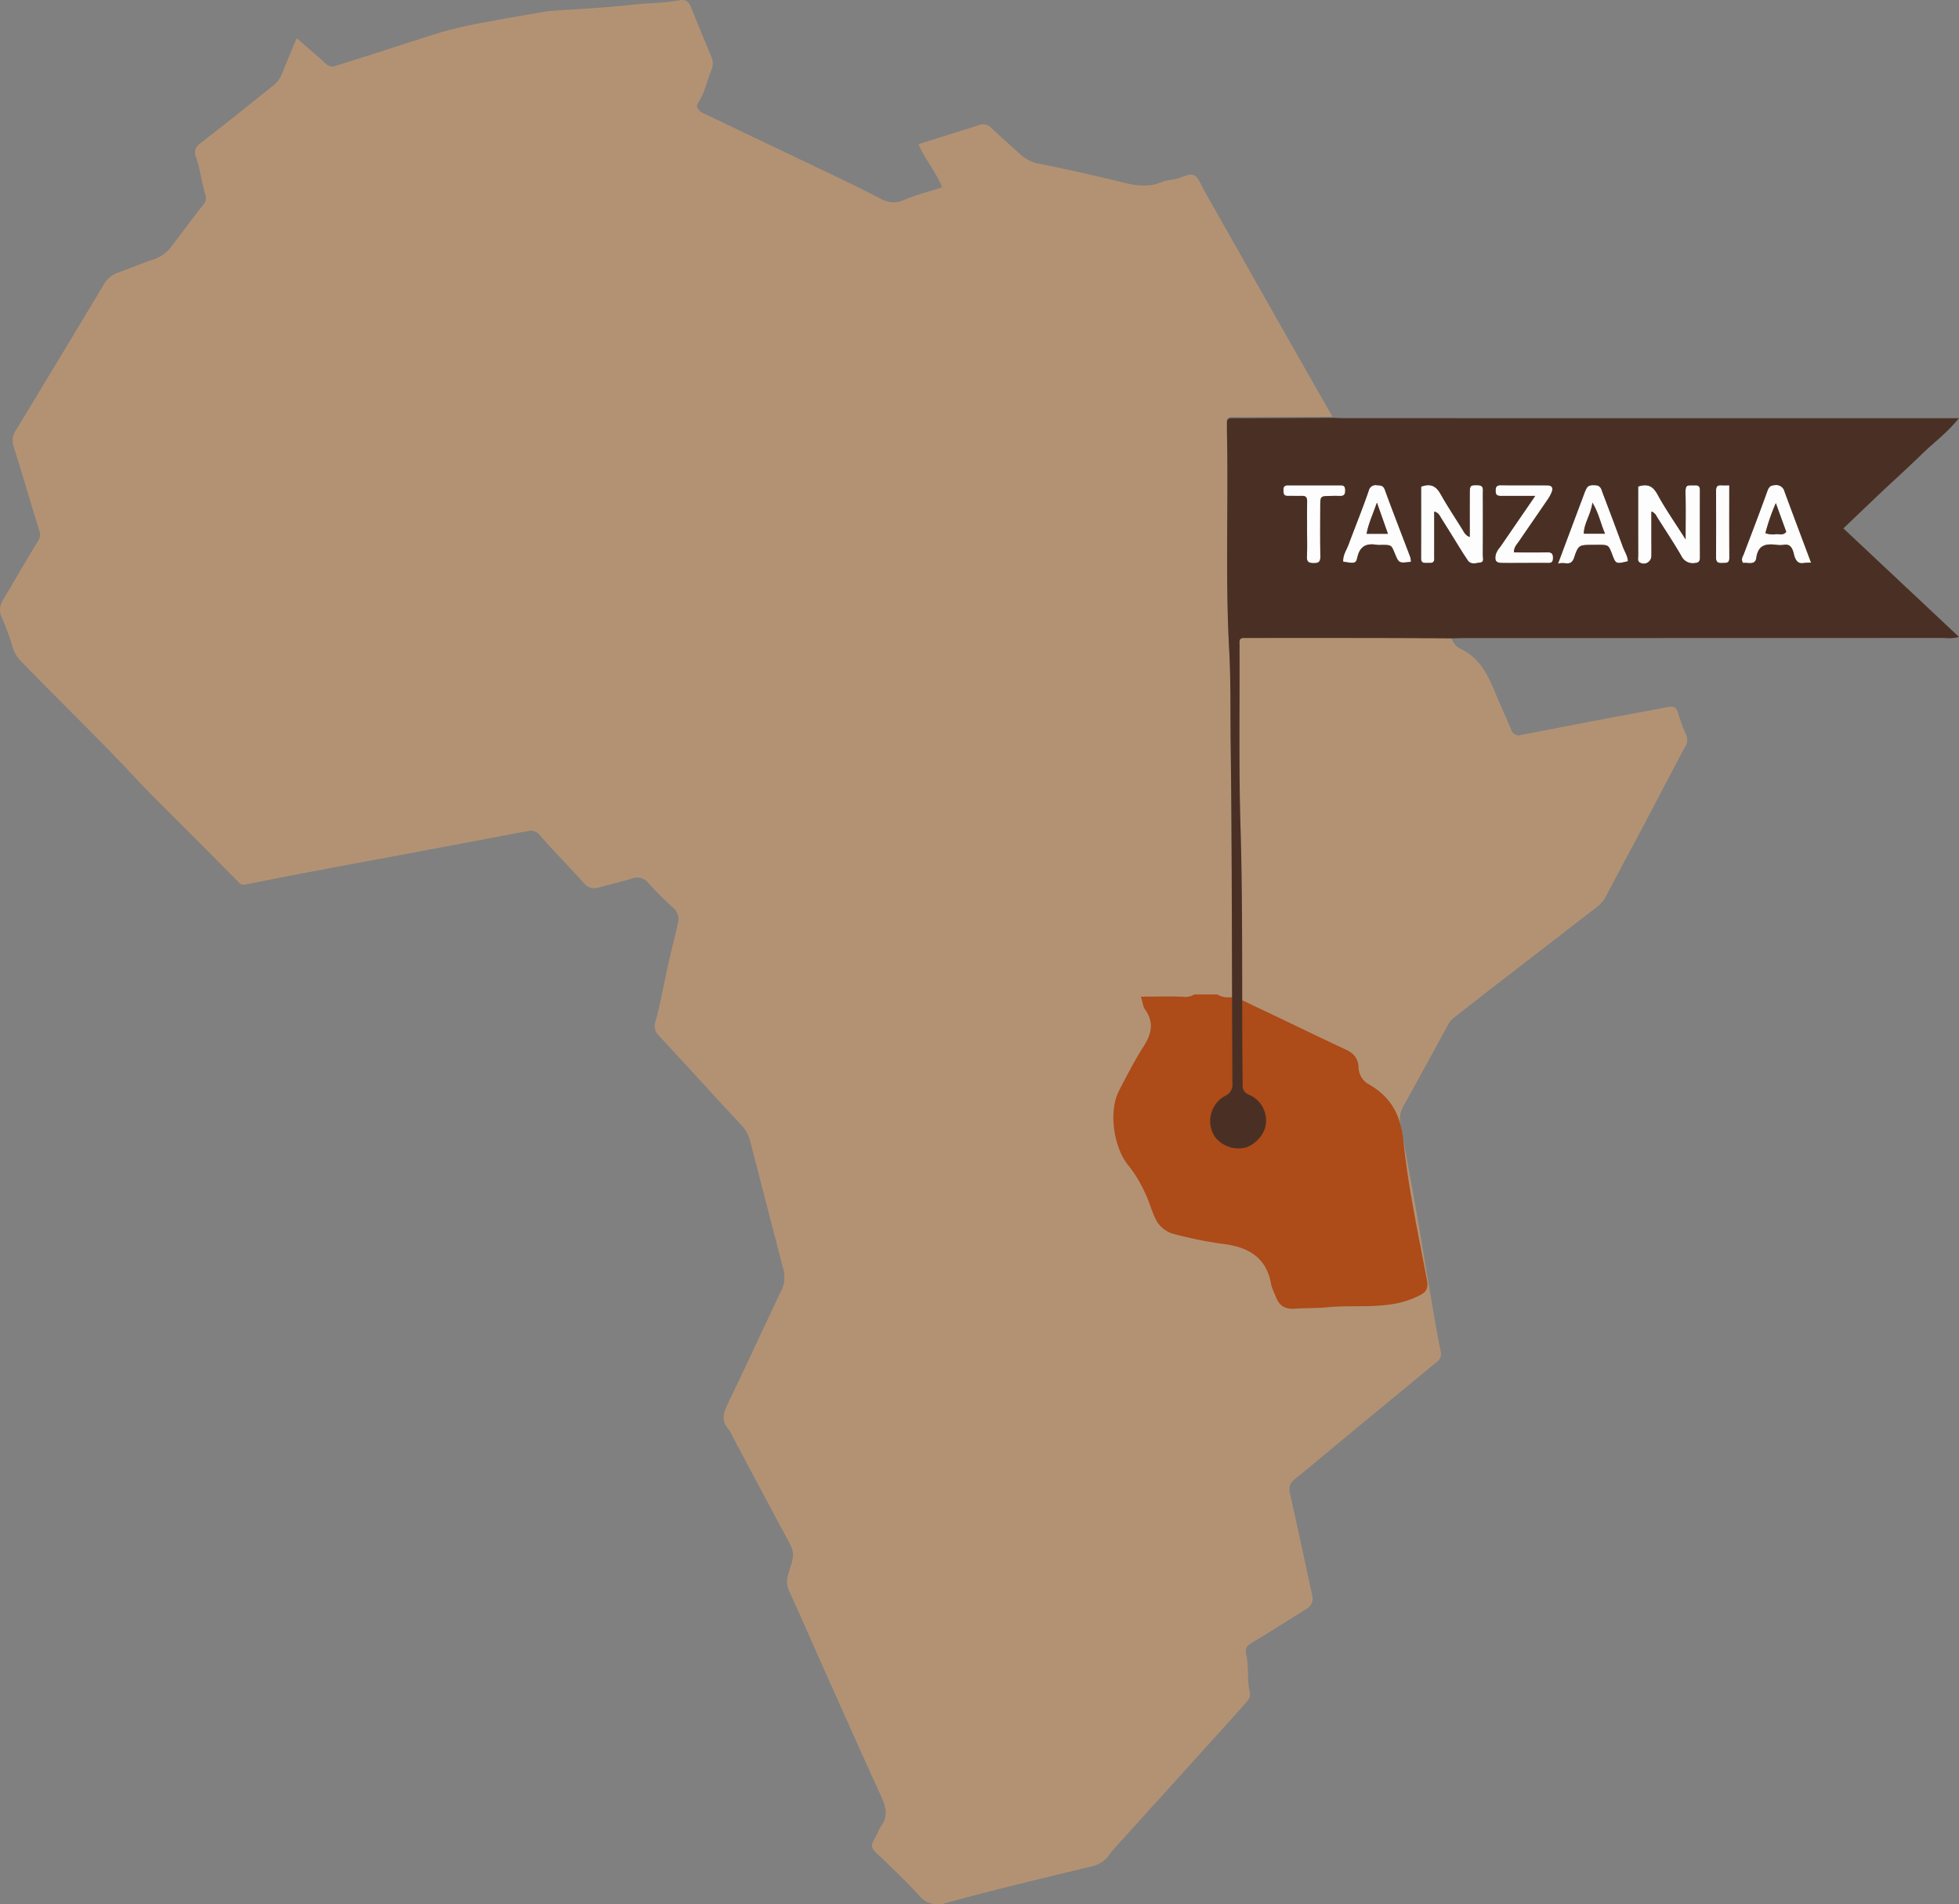
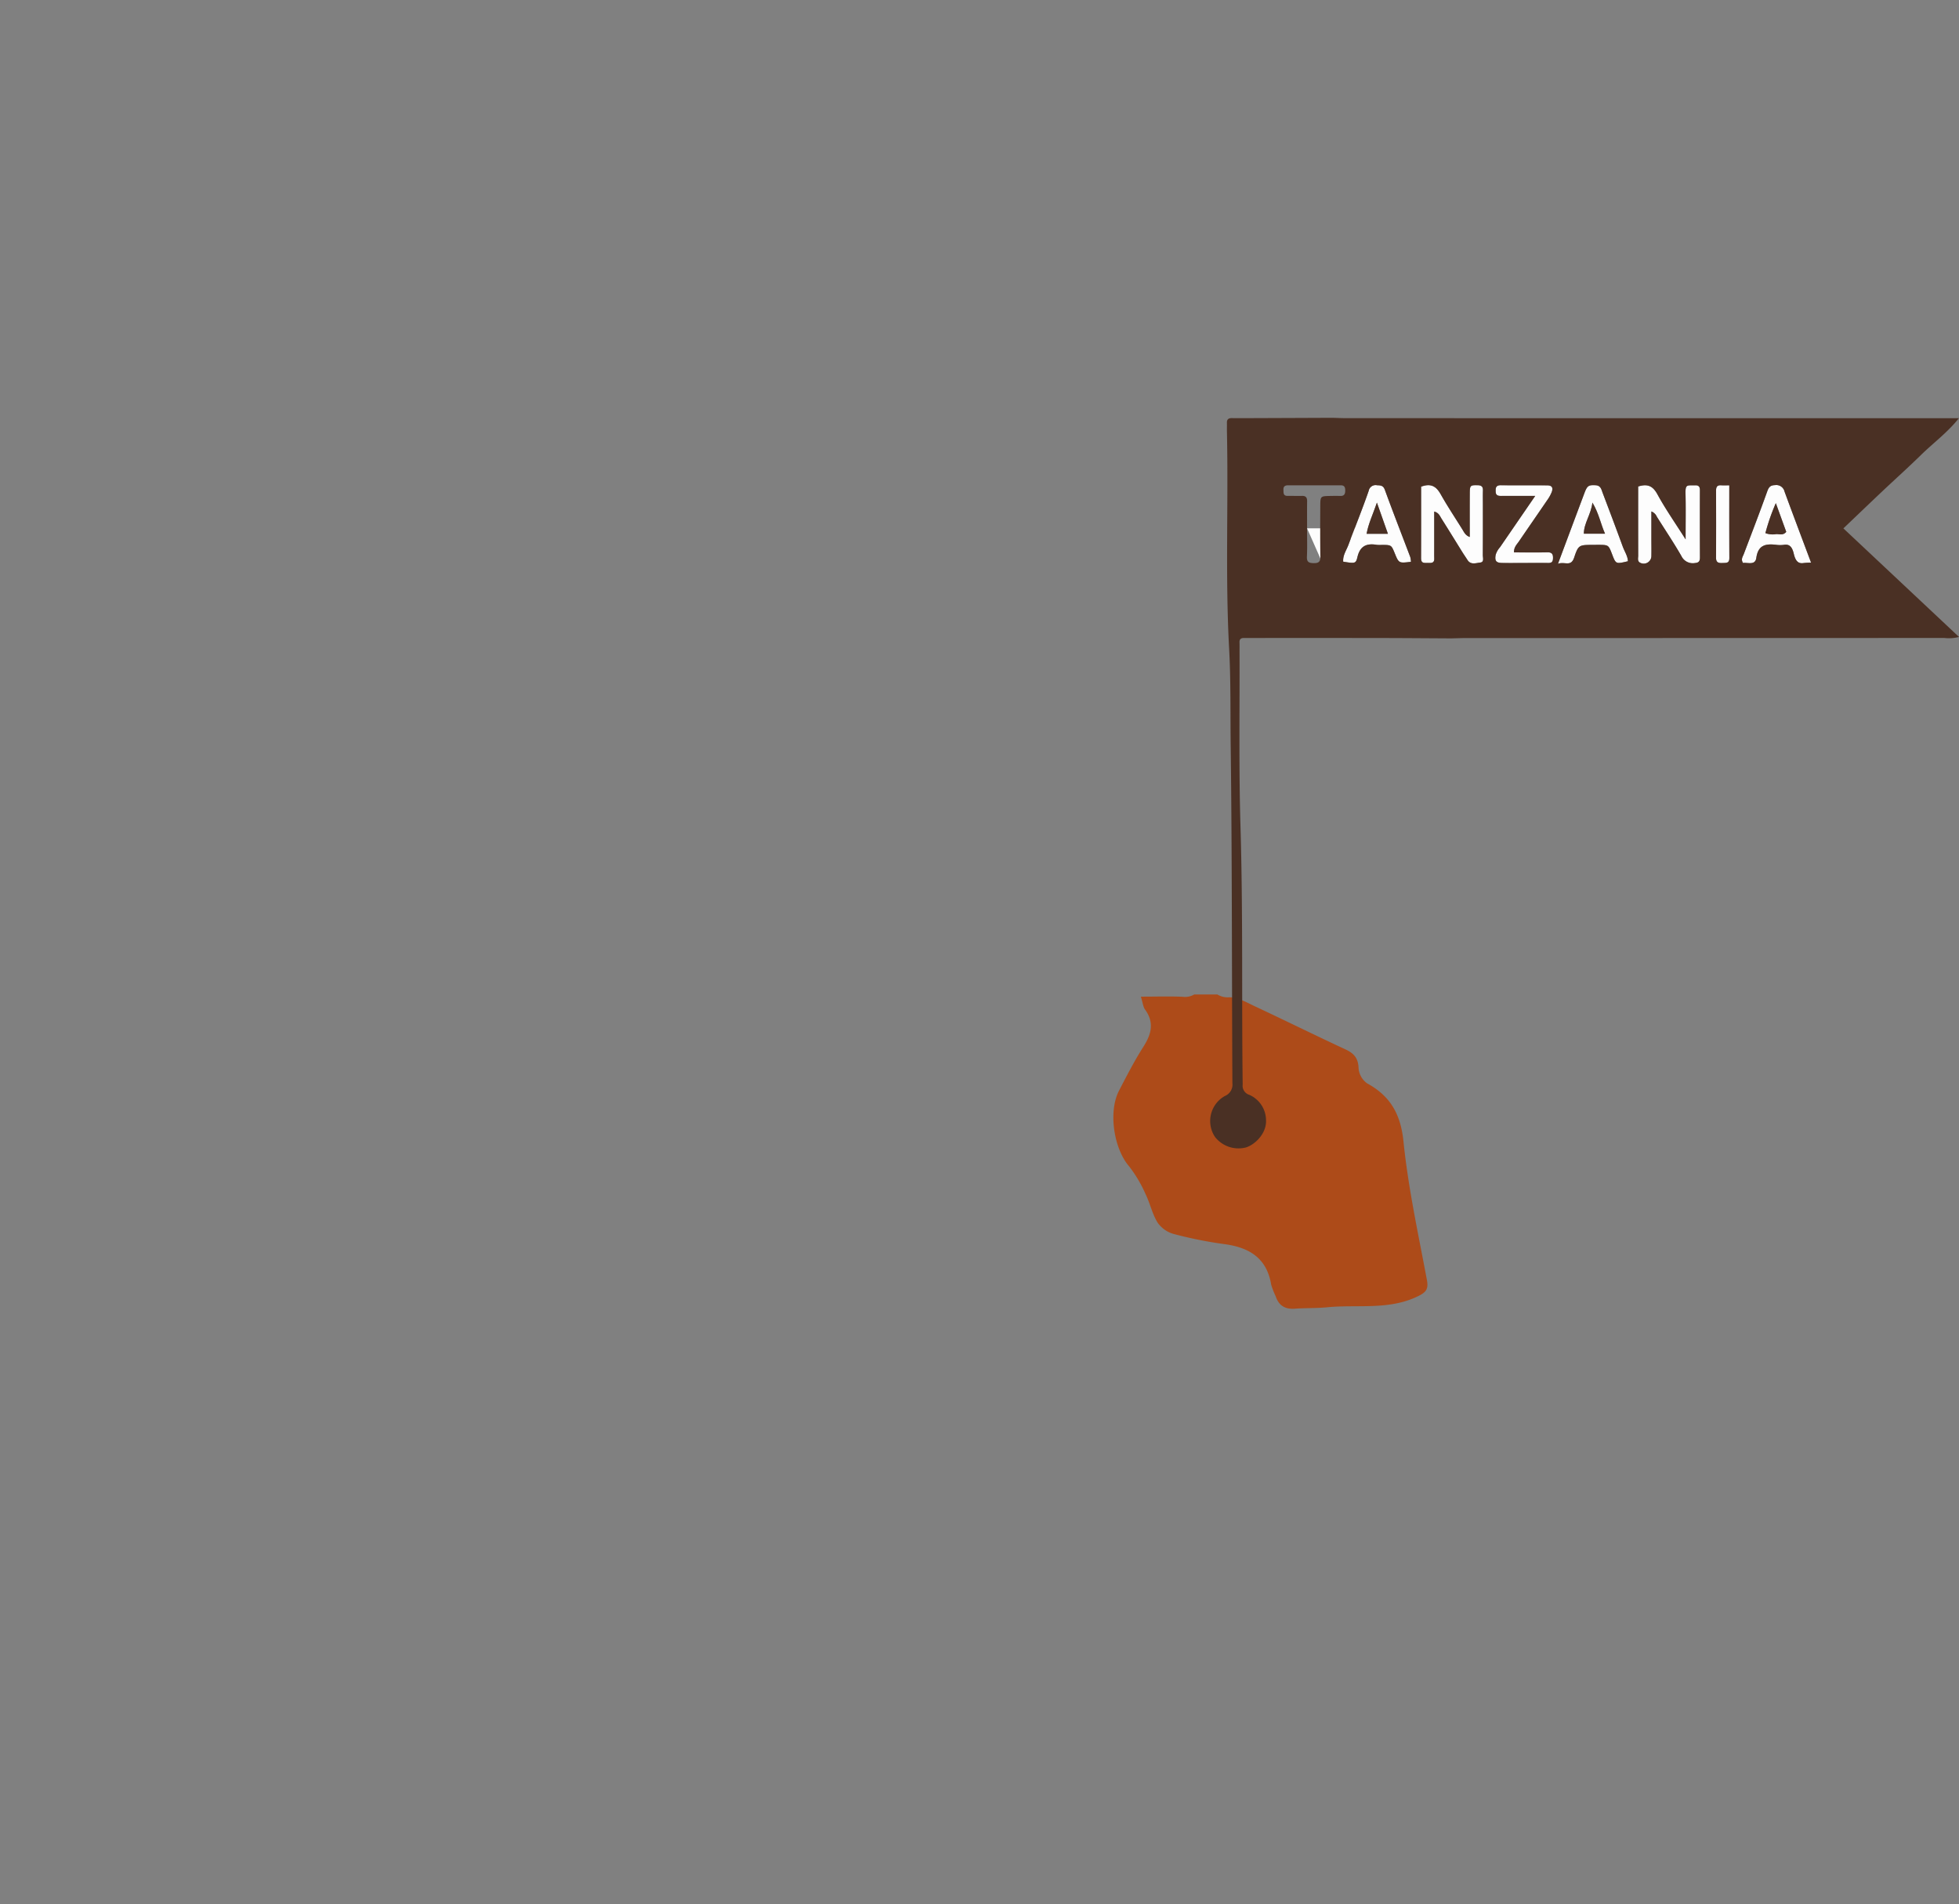
<svg xmlns="http://www.w3.org/2000/svg" width="592" height="575.509" viewBox="0 0 592 575.509">
  <rect x="0" y="0" width="592" height="575.509" fill="#808080" stroke="none" />
  <defs>
    <clipPath id="clip-path">
      <rect id="Rectangle_26" data-name="Rectangle 26" width="94.906" height="94.997" fill="none" />
    </clipPath>
  </defs>
  <g id="Group_27" data-name="Group 27" transform="translate(-1106 -1651)">
-     <path id="Path_53" data-name="Path 53" d="M438.56,192.611a5.567,5.567,0,0,0,2.908,3.53c5.888,2.82,8.322,8.162,10.589,13.726,1.46,3.584,3.173,7.065,4.607,10.658a2.351,2.351,0,0,0,3.066,1.578c8.73-1.669,17.456-3.364,26.188-5.024,6.079-1.156,12.169-2.249,18.245-3.42,1.724-.332,2.529.231,2.995,1.972a44.457,44.457,0,0,0,2.415,6.509,3.686,3.686,0,0,1-.393,3.624c-4.035,7.527-7.948,15.119-11.943,22.669s-8.076,15.056-12.025,22.63a8.723,8.723,0,0,1-2.49,2.924q-14.917,11.546-29.859,23.061c-4.511,3.487-8.985,7.02-13.5,10.5a6.428,6.428,0,0,0-1.725,2.075c-4.538,8.286-9.041,16.591-13.633,24.846a7.622,7.622,0,0,0-.789,5.268c1.48,8.245,3.05,16.474,4.507,24.723,1.391,7.871,2.671,15.76,4.02,23.638,1.154,6.733,2.229,13.482,3.581,20.175a2.966,2.966,0,0,1-1.148,3.332q-6.754,5.582-13.51,11.161-8.259,6.817-16.52,13.634c-4.2,3.474-8.356,7.009-12.612,10.416-1.578,1.263-2.224,2.421-1.715,4.615,2.358,10.16,4.436,20.385,6.7,30.567.482,2.164-.35,3.42-2.084,4.486-5.405,3.322-10.733,6.772-16.185,10.017-1.6.955-2.045,1.758-1.617,3.7.807,3.657.161,7.5,1.06,11.207.339,1.394-.56,2.489-1.429,3.47q-3.488,3.942-7.027,7.838-16.356,18.079-32.711,36.157c-.6.669-1.092,1.444-1.662,2.145a8.455,8.455,0,0,1-4.808,2.992c-14.768,3.585-29.566,7.076-44.213,11.111a7.246,7.246,0,0,1-8.165-2.361c-3.853-4.193-7.954-8.119-12.075-12.037-2.654-2.522-2.655-2.7-.8-5.945a27.547,27.547,0,0,1,1.369-2.746c2.366-3.142,1.561-6.009.077-9.244-6.194-13.5-12.2-27.079-18.263-40.638-3.161-7.07-6.241-14.179-9.461-21.222a7.178,7.178,0,0,1-.2-5.6c1.969-6.094,1.83-6.086-1.066-11.454-5.343-9.9-10.607-19.849-15.9-29.778a9.139,9.139,0,0,0-1.089-2.048c-2.362-2.5-1.738-4.9-.374-7.713,5.516-11.4,10.779-22.915,16.237-34.341a8.944,8.944,0,0,0,.586-6.39q-5.019-19.447-10.058-38.889a10.544,10.544,0,0,0-2.6-4.658c-8.431-9.023-16.7-18.2-25.1-27.249a3.815,3.815,0,0,1-.924-3.93c1.6-5.711,2.578-11.555,3.875-17.331.931-4.141,1.974-8.258,2.929-12.395a4.575,4.575,0,0,0-1.489-4.884,100.484,100.484,0,0,1-7.456-7.464,4.219,4.219,0,0,0-4.86-1.3c-3.335.974-6.712,1.806-10.072,2.7a4.077,4.077,0,0,1-4.517-1.321c-4.355-4.834-8.944-9.459-13.221-14.358a3.516,3.516,0,0,0-3.684-1.373c-4.687.86-9.365,1.768-14.048,2.651q-11.567,2.181-23.136,4.352c-7.6,1.421-15.2,2.808-22.8,4.247C91.081,264,82.609,265.6,74.16,267.32c-1.387.282-1.9-.576-2.583-1.261-3.693-3.678-7.347-7.393-11.017-11.094-6.78-6.837-13.727-13.518-20.3-20.545C29.307,222.718,17.77,211.6,6.607,200.11a10.716,10.716,0,0,1-2.8-4.551A73.519,73.519,0,0,0,.494,186.5c-.926-2.078-.451-3.719.6-5.482,3.45-5.778,6.788-11.626,10.326-17.35a3.763,3.763,0,0,0,.39-3.53c-1.77-5.653-3.43-11.341-5.149-17.011-.822-2.711-1.714-5.4-2.515-8.117a5.512,5.512,0,0,1,.544-4.8c8.957-14.7,17.8-29.463,26.677-44.208A7.68,7.68,0,0,1,35.4,82.51c3.748-1.357,7.422-2.926,11.2-4.173a10.577,10.577,0,0,0,5.2-3.854c3.231-4.221,6.4-8.489,9.685-12.668a2.929,2.929,0,0,0,.544-3.107c-1.086-3.7-1.546-7.6-2.8-11.236-.741-2.14-.025-3.126,1.4-4.233,3.175-2.465,6.349-4.93,9.5-7.43,4.166-3.309,8.285-6.677,12.469-9.964a8.688,8.688,0,0,0,2.684-3.73c1.4-3.434,2.834-6.852,4.375-10.567,3.064,2.664,5.935,5.063,8.683,7.594a2.892,2.892,0,0,0,3.369.663c10.582-3.238,21.065-6.785,31.63-10.068A143.155,143.155,0,0,1,148.4,6.42c5.311-1.038,10.655-1.91,15.988-2.841.761-.133,1.533-.22,2.3-.277,8.011-.591,16.047-.942,24.023-1.843C195.6.907,200.545.981,205.385.078c1.9-.354,2.8.517,3.448,2.148,2.012,5.029,4.112,10.024,6.154,15.042a4.686,4.686,0,0,1,.071,3.679c-1.405,3.434-2.091,7.171-4.182,10.308-.619.929.02,1.571.336,2.055a4.7,4.7,0,0,0,1.949,1.2q19.764,9.444,39.533,18.876Q259.5,56.649,266.22,60.1a7.393,7.393,0,0,0,6.861.371c3.652-1.542,7.541-2.522,11.648-3.843-1.89-4.757-5.222-8.442-7.136-13.056,6.266-1.971,12.38-3.886,18.487-5.82a3.216,3.216,0,0,1,3.507.935c2.723,2.6,5.565,5.085,8.359,7.616a12.017,12.017,0,0,0,6.022,3.182c8.465,1.648,16.88,3.581,25.257,5.639,3.957.972,7.742,1.6,11.675-.048,1.519-.636,3.284-.657,4.9-1.107,1.707-.476,3.653-1.64,5.092-.961,1.275.6,1.906,2.649,2.733,4.109Q375.772,78.552,387.895,100q7.364,12.989,14.784,25.947-11.727.047-23.456.092-3.518.013-7.038,0c-.957-.005-1.44.4-1.415,1.392.023.911-.012,1.825.007,2.737.458,21.858-.525,43.729.662,65.587.529,9.734.35,19.5.472,29.253.429,34.011.332,68.029.515,102.044a3.7,3.7,0,0,1-2.258,3.847,8.657,8.657,0,0,0-2.986,12.4,9.025,9.025,0,0,0,9.374,3.148c2.838-.913,6.229-4.324,6.031-8.239a8.439,8.439,0,0,0-5.061-7.655,2.859,2.859,0,0,1-1.993-3.089c-.327-26.04.112-52.083-.665-78.125-.525-17.581-.22-35.186-.285-52.78,0-.913.017-1.826-.014-2.737-.035-1.026.5-1.362,1.44-1.33.911.031,1.824,0,2.737,0q18.963,0,37.926,0c7.3.011,14.592.073,21.887.111" transform="translate(1106 1651)" fill="#b39274" />
    <g id="Group_25" data-name="Group 25" transform="translate(1442.456 1951.542)">
      <g id="Group_24" data-name="Group 24" clip-path="url(#clip-path)">
        <path id="Path_66" data-name="Path 66" d="M87.682,44.517c-.85-8.32-3.94-13.791-11.034-17.671A6.189,6.189,0,0,1,74.1,22.3c-.092-3.008-1.382-4.5-3.949-5.69C61.018,12.365,51.984,7.9,42.861,3.628,40.344,2.45,37.651.856,35.038.855A6.035,6.035,0,0,1,31.416,0H24.427a5.36,5.36,0,0,1-3.495.7C16.921.533,12.9.663,8.309.663c.591,1.9.669,3.077,1.255,3.886,2.862,3.951,1.925,7.476-.509,11.284-2.707,4.235-5.006,8.739-7.33,13.206C-1.6,35.423.141,46.557,4.7,51.879a39.523,39.523,0,0,1,4.981,8.359c1.386,2.812,2.038,6.025,3.656,8.668a8.761,8.761,0,0,0,4.851,3.469,123.463,123.463,0,0,0,15.253,3.062c7.549,1,12.914,4.161,14.247,12.27a24.473,24.473,0,0,0,1.362,3.511c.934,2.789,2.8,3.962,5.745,3.753,3.281-.233,6.592-.113,9.862-.432,9.154-.891,18.614.961,27.414-3.346,2.385-1.167,3.2-2.1,2.681-4.891-2.6-13.891-5.64-27.761-7.073-41.788" transform="translate(0)" fill="#ad4b19" />
      </g>
    </g>
    <g id="Group_26" data-name="Group 26" transform="translate(1471.693 1777.269)">
      <path id="Path_54" data-name="Path 54" d="M632.911,187.478c2.924-.925,4.484-.121,5.853,2.392,2.394,4.393,5.286,8.514,8.5,13.585,0-5.232.078-9.508-.027-13.78-.073-2.981.479-2.49,2.993-2.561.981-.028,1.363.461,1.361,1.429q-.022,10.166.01,20.333c0,1.093-.3,1.641-1.5,1.732a3.8,3.8,0,0,1-4.1-2.1c-2.327-4.05-4.944-7.933-7.427-11.894a2.968,2.968,0,0,0-1.652-1.595c0,2.781,0,5.408,0,8.036,0,1.825.036,3.65,0,5.474a2.316,2.316,0,0,1-3.434,1.967c-.856-.473-.555-1.38-.556-2.12-.017-6.908-.01-13.816-.01-20.9" transform="translate(-503.573 -166.714)" fill="#fdfdfd" />
      <path id="Path_55" data-name="Path 55" d="M549.073,187.517c2.921-1.1,4.562-.134,5.9,2.257,2.026,3.616,4.341,7.07,6.53,10.595.536.864.926,1.865,2.266,2.346,0-4.55-.023-8.93.009-13.311.017-2.3.206-2.37,2.4-2.328,1.183.023,1.621.472,1.58,1.611-.047,1.3-.012,2.6-.013,3.9,0,5.206.018,10.413-.021,15.619-.006.813.478,2.115-.789,2.246-1.288.133-2.867.8-3.869-.808-.48-.771-1.013-1.51-1.493-2.282-2.125-3.414-4.218-6.847-6.374-10.241-.466-.734-.75-1.693-2.162-2.087,0,3.9,0,7.689,0,11.479,0,.911-.016,1.823.013,2.734.043,1.38-.893,1.357-1.842,1.316-.981-.043-2.158.314-2.151-1.391.031-7.256.013-14.513.013-21.659" transform="translate(-485.313 -166.705)" fill="#fdfdfd" />
      <path id="Path_56" data-name="Path 56" d="M693.926,210.467a21.308,21.308,0,0,0-2.253.122c-1.63.28-2.306-.7-2.748-2-.167-.49-.251-1.007-.411-1.5-.435-1.334-1.122-2.278-2.774-2.008a8.424,8.424,0,0,1-2.339,0c-3.121-.377-5.469.007-6.015,3.933-.33,2.375-2.583,1.353-4.032,1.545-.695-1.155-.062-1.89.245-2.7,2.386-6.289,4.809-12.566,7.074-18.9.466-1.3.921-1.884,2.378-1.921a2.546,2.546,0,0,1,2.852,1.932c2.587,7.042,5.242,14.059,8.024,21.489m-10.648-17.973a62.139,62.139,0,0,0-3.152,9.056,6.292,6.292,0,0,0,3.272.3c.95-.041,2.049.482,3.025-.677l-3.145-8.681" transform="translate(-512.324 -166.7)" fill="#fdfdfd" />
      <path id="Path_57" data-name="Path 57" d="M539.448,210.222c-3.66.454-3.66.454-4.9-2.569-1.03-2.517-1.03-2.517-3.869-2.54a9.769,9.769,0,0,1-1.559-.016c-3.085-.531-5.071.344-5.856,3.712-.469,2.01-.792,1.935-4.294,1.374-.167-1.909.964-3.429,1.583-5.091,2.03-5.446,4.224-10.834,6.122-16.326a2.112,2.112,0,0,1,2.528-1.678c1.081.034,1.866.045,2.357,1.393,2.479,6.8,5.118,13.536,7.678,20.305a6.589,6.589,0,0,1,.206,1.434m-6.961-8.454-3.326-9.426c-1.26,3.671-2.555,6.311-3.121,9.426Z" transform="translate(-478.755 -166.709)" fill="#fdfdfd" />
      <path id="Path_58" data-name="Path 58" d="M601.948,210.822c2.867-7.664,5.434-14.55,8.02-21.427.842-2.241,1.284-2.411,3.312-2.322,1.623.071,1.783,1.273,2.179,2.316,2.056,5.424,4.116,10.848,6.1,16.3.525,1.444,1.466,2.752,1.538,4.356-3.648.88-3.648.88-4.777-2.076-1.092-2.859-1.092-2.862-4.143-2.882-.519,0-1.039.01-1.558.013-4.26.023-4.49-.053-5.777,3.836-.973,2.945-2.888,1.093-4.893,1.887m10.416-18.492c-.435,3.642-2.569,6.168-2.592,9.393h6.4c-1.347-3.053-1.845-6.109-3.807-9.393" transform="translate(-496.836 -166.702)" fill="#fdfdfd" />
      <path id="Path_59" data-name="Path 59" d="M583.394,207.381c3.366,0,6.726.053,10.083-.025,1.442-.034,1.752.615,1.7,1.874-.041,1-.442,1.358-1.415,1.346-2.6-.031-5.2,0-7.8,0-2.081,0-4.162.034-6.242-.01-1.759-.038-2.181-.677-1.879-2.411a6.024,6.024,0,0,1,1.322-2.345c3.437-5.013,6.877-10.023,10.641-15.506-3.786,0-7.091-.009-10.4.007-.878,0-1.5-.2-1.551-1.234-.052-1.13,0-2.018,1.563-2,4.681.063,9.364-.007,14.046.041,1.392.014,1.82.694,1.323,2.035a11.293,11.293,0,0,1-1.306,2.368c-2.846,4.179-5.733,8.331-8.578,12.51-.641.94-1.566,1.763-1.507,3.346" transform="translate(-491.563 -166.708)" fill="#fdfdfd" />
-       <path id="Path_60" data-name="Path 60" d="M503.022,200.114c0-2.727-.025-5.454.012-8.18.015-1.129-.39-1.665-1.575-1.626-1.426.047-2.856-.034-4.284,0-1.4.031-1.259-.934-1.3-1.842-.042-1,.439-1.358,1.392-1.355q7.985.02,15.97,0c1.016,0,1.3.55,1.311,1.477.011,1.054-.228,1.772-1.474,1.737-1.038-.029-2.078-.02-3.116,0-2.91.06-2.936.066-2.949,3.124-.021,5.064-.055,10.129.028,15.191.026,1.553-.5,2.016-2.013,1.987-1.424-.027-2.125-.3-2.051-1.942.13-2.851.036-5.712.036-8.568Z" transform="translate(-473.726 -166.713)" fill="#fdfdfd" />
+       <path id="Path_60" data-name="Path 60" d="M503.022,200.114q7.985.02,15.97,0c1.016,0,1.3.55,1.311,1.477.011,1.054-.228,1.772-1.474,1.737-1.038-.029-2.078-.02-3.116,0-2.91.06-2.936.066-2.949,3.124-.021,5.064-.055,10.129.028,15.191.026,1.553-.5,2.016-2.013,1.987-1.424-.027-2.125-.3-2.051-1.942.13-2.851.036-5.712.036-8.568Z" transform="translate(-473.726 -166.713)" fill="#fdfdfd" />
      <path id="Path_61" data-name="Path 61" d="M667.027,187.109c0,7.557-.024,14.778.018,22,.01,1.633-1.035,1.43-2.07,1.479-1.176.056-1.966-.113-1.955-1.613.047-6.737.031-13.473.007-20.21,0-1.072.253-1.747,1.5-1.665.746.05,1.5.009,2.5.009" transform="translate(-510.141 -166.71)" fill="#fdfdfd" />
      <path id="Path_62" data-name="Path 62" d="M540.422,227.694c-7.3-.038-14.592-.1-21.887-.11q-18.962-.028-37.926-.005c-.912,0-1.825.027-2.737,0-.944-.032-1.475.3-1.44,1.33.031.912.011,1.825.014,2.737.066,17.594-.239,35.2.285,52.78.777,26.042.338,52.086.665,78.125a2.86,2.86,0,0,0,1.994,3.089,8.441,8.441,0,0,1,5.06,7.655c.2,3.916-3.193,7.327-6.03,8.239a9.023,9.023,0,0,1-9.375-3.147,8.658,8.658,0,0,1,2.987-12.4,3.7,3.7,0,0,0,2.257-3.847c-.184-34.014-.086-68.032-.515-102.043-.123-9.748.056-19.52-.472-29.253-1.187-21.858-.2-43.728-.662-65.587-.02-.912.016-1.825-.008-2.737-.025-.989.459-1.4,1.415-1.392,2.346.013,4.692.009,7.038,0q11.727-.042,23.456-.093c1.432.038,2.864.107,4.3.107q91.3.012,182.6.011h2.395c-3.5,4.385-7.756,7.484-11.465,11.12-3.813,3.737-7.793,7.3-11.676,10.967-3.861,3.646-7.692,7.326-11.766,11.21l34.944,32.817a12.278,12.278,0,0,1-4.479.3q-72.139.031-144.278.026c-1.562,0-3.123.068-4.685.1m56.473-45.9c0,7.082-.007,13.99.01,20.9,0,.74-.3,1.647.556,2.12a2.315,2.315,0,0,0,3.434-1.967c.037-1.824,0-3.649,0-5.474,0-2.628,0-5.255,0-8.036a2.968,2.968,0,0,1,1.652,1.595c2.483,3.961,5.1,7.844,7.427,11.894a3.8,3.8,0,0,0,4.1,2.1c1.206-.091,1.508-.638,1.5-1.732q-.043-10.167-.01-20.333c0-.968-.38-1.457-1.361-1.429-2.515.072-3.066-.419-2.993,2.562.1,4.272.027,8.549.027,13.78-3.211-5.071-6.1-9.192-8.5-13.585-1.369-2.513-2.929-3.317-5.853-2.392m-65.579.048c0,7.146.018,14.4-.013,21.658-.008,1.705,1.169,1.348,2.15,1.391.949.041,1.886.065,1.842-1.316-.029-.91-.013-1.822-.013-2.734,0-3.789,0-7.579,0-11.479,1.412.393,1.7,1.352,2.163,2.087,2.156,3.394,4.249,6.827,6.373,10.241.48.771,1.013,1.51,1.493,2.282,1,1.609,2.58.941,3.868.808,1.268-.131.783-1.434.789-2.247.04-5.206.021-10.413.022-15.619,0-1.3-.034-2.6.012-3.9.041-1.139-.4-1.588-1.579-1.61-2.193-.042-2.382.03-2.4,2.327-.032,4.381-.009,8.762-.009,13.312-1.341-.481-1.729-1.481-2.267-2.346-2.188-3.524-4.5-6.978-6.53-10.594-1.34-2.391-2.981-3.354-5.9-2.257M649.159,204.8c-2.782-7.43-5.437-14.448-8.024-21.489a2.548,2.548,0,0,0-2.852-1.933c-1.457.038-1.912.619-2.378,1.922-2.266,6.332-4.688,12.609-7.075,18.9-.307.809-.939,1.543-.245,2.7,1.448-.192,3.7.83,4.033-1.546.546-3.926,2.895-4.31,6.015-3.933a8.425,8.425,0,0,0,2.339,0c1.653-.27,2.339.674,2.774,2.008.161.492.246,1.009.411,1.5.443,1.3,1.118,2.28,2.748,2a21.3,21.3,0,0,1,2.254-.122m-120.91-.254a6.544,6.544,0,0,0-.207-1.433c-2.56-6.769-5.2-13.508-7.677-20.306-.491-1.347-1.276-1.358-2.357-1.392a2.112,2.112,0,0,0-2.528,1.677c-1.9,5.491-4.091,10.88-6.122,16.326-.619,1.661-1.75,3.181-1.582,5.091,3.5.56,3.825.636,4.293-1.374.784-3.369,2.771-4.243,5.856-3.713a9.769,9.769,0,0,0,1.559.016c2.839.022,2.839.023,3.869,2.54,1.237,3.022,1.237,3.022,4.9,2.568m44.42.606c2-.793,3.92,1.057,4.893-1.887,1.286-3.89,1.517-3.813,5.776-3.836.519,0,1.039-.016,1.559-.013,3.051.02,3.051.022,4.143,2.881,1.129,2.956,1.129,2.956,4.777,2.076-.071-1.6-1.012-2.911-1.538-4.355-1.982-5.452-4.043-10.875-6.1-16.3-.4-1.044-.556-2.246-2.179-2.317-2.029-.088-2.47.081-3.312,2.322-2.585,6.877-5.153,13.762-8.019,21.427m-13.281-3.446c-.058-1.583.867-2.405,1.507-3.345,2.845-4.18,5.732-8.331,8.578-12.511a11.3,11.3,0,0,0,1.306-2.367c.5-1.341.07-2.022-1.323-2.036-4.682-.048-9.365.023-14.046-.04-1.564-.021-1.615.867-1.563,2,.048,1.032.673,1.238,1.551,1.233,3.305-.016,6.61-.006,10.4-.006-3.764,5.483-7.2,10.492-10.641,15.506a6.018,6.018,0,0,0-1.322,2.345c-.3,1.733.12,2.372,1.879,2.41,2.08.045,4.161.012,6.242.01,2.6,0,5.2-.031,7.8,0,.972.011,1.373-.346,1.414-1.346.052-1.26-.257-1.908-1.7-1.874-3.357.077-6.717.024-10.083.024m-62.536-7.272h-.008c0,2.857.093,5.717-.036,8.568-.075,1.645.626,1.916,2.05,1.943,1.512.028,2.04-.435,2.014-1.988-.084-5.063-.05-10.127-.029-15.191.013-3.057.039-3.063,2.949-3.124,1.039-.022,2.078-.031,3.116,0,1.245.036,1.484-.684,1.474-1.737-.009-.928-.294-1.478-1.31-1.477q-7.986.013-15.971,0c-.953,0-1.434.356-1.392,1.355.038.908-.1,1.873,1.3,1.843,1.427-.032,2.858.049,4.285,0,1.184-.039,1.59.5,1.574,1.627-.038,2.726-.013,5.453-.013,8.18m127.591-13c-1.007,0-1.758.041-2.5-.009-1.242-.082-1.5.594-1.5,1.665.023,6.737.04,13.474-.007,20.21-.011,1.5.78,1.669,1.955,1.613,1.035-.049,2.08.154,2.07-1.479-.042-7.221-.018-14.443-.018-22" transform="translate(-467.557 -161.033)" fill="#4a3024" />
      <path id="Path_63" data-name="Path 63" d="M685.252,194.011l3.145,8.681c-.975,1.158-2.074.635-3.025.677a6.292,6.292,0,0,1-3.272-.3,62.125,62.125,0,0,1,3.152-9.056" transform="translate(-514.298 -168.218)" fill="#4a3024" />
      <path id="Path_64" data-name="Path 64" d="M534.46,203.233h-6.447c.566-3.114,1.861-5.755,3.121-9.426l3.326,9.426" transform="translate(-480.728 -168.173)" fill="#4a3024" />
      <path id="Path_65" data-name="Path 65" d="M614.544,193.8c1.962,3.283,2.461,6.339,3.807,9.393h-6.4c.023-3.225,2.157-5.751,2.592-9.393" transform="translate(-499.015 -168.172)" fill="#4a3024" />
    </g>
  </g>
</svg>